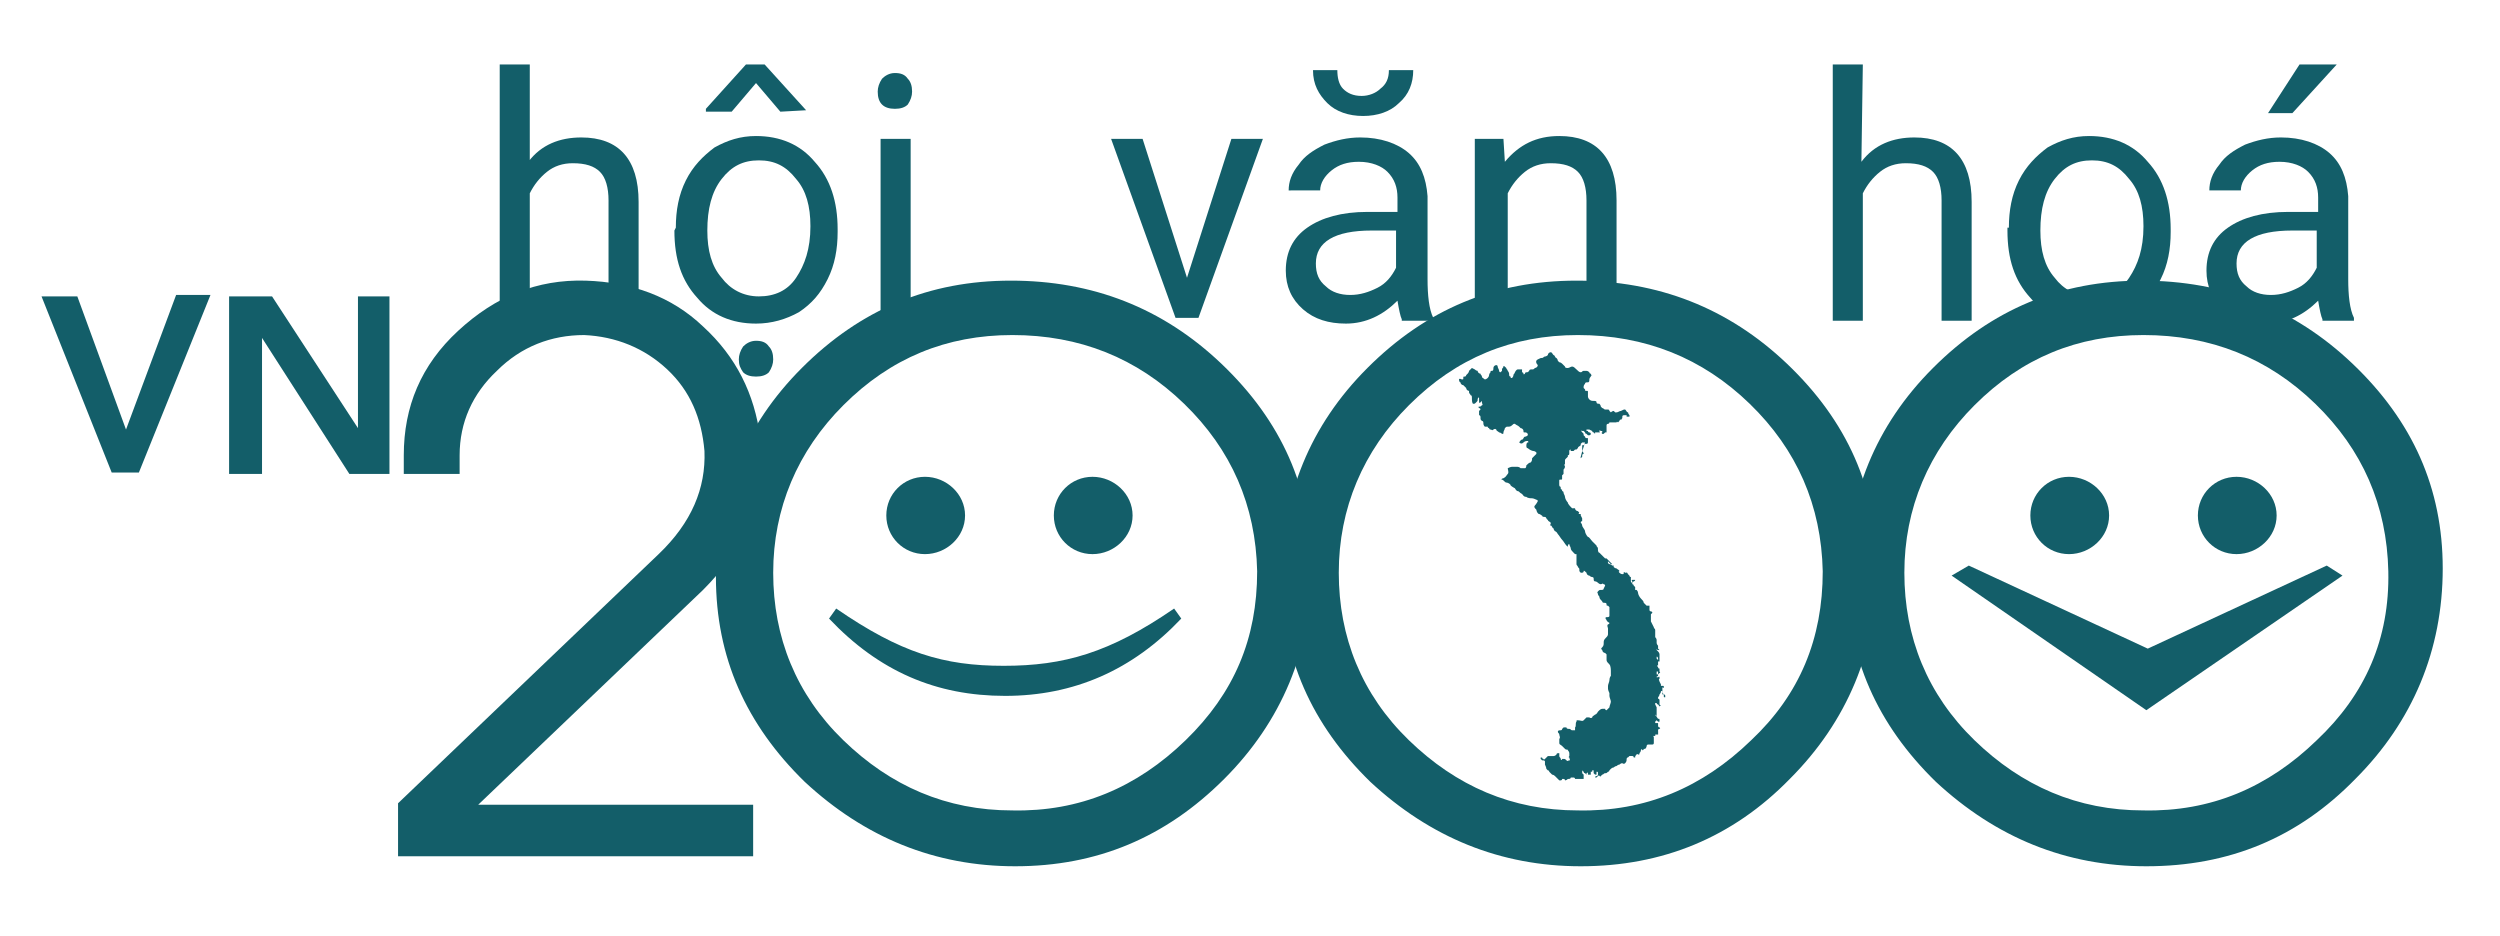
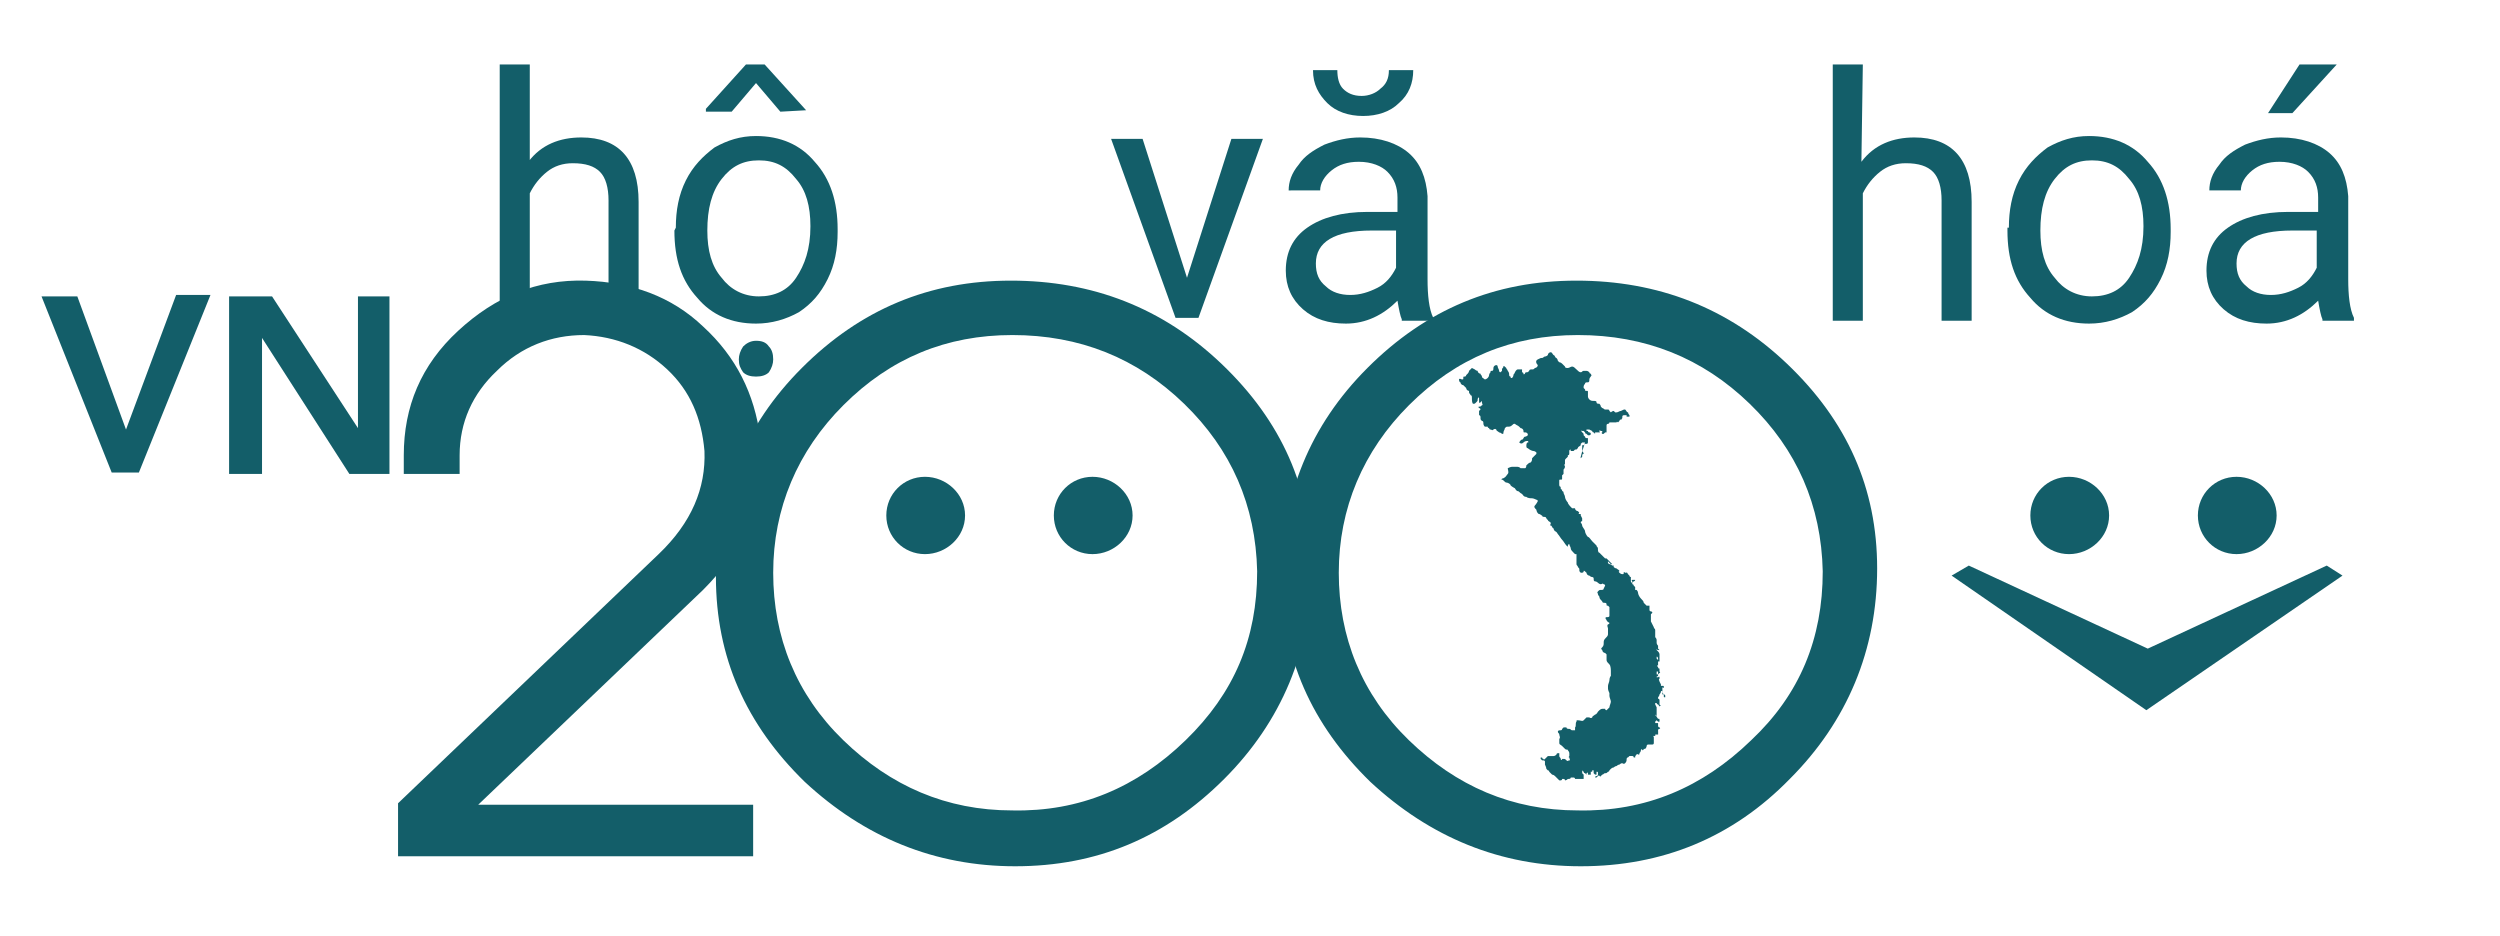
<svg xmlns="http://www.w3.org/2000/svg" version="1.1" id="Ebene_1" x="0px" y="0px" viewBox="0 0 174.6 65.4" style="enable-background:new 0 0 174.6 65.4;" xml:space="preserve">
  <style type="text/css">
	.st0{fill:#135E69;}
	.st1{fill-rule:evenodd;clip-rule:evenodd;fill:#135E69;}
</style>
  <g>
    <g>
      <g>
        <path class="st0" d="M2.9,20.7h2.5L8.8,30l3.5-9.4h2.4L9.7,33H7.8L2.9,20.7z" />
        <path class="st0" d="M16,20.7h3l6,9.2l0,0l0,0l0,0v-9.2h2.2v12.4h-2.8l-6.1-9.5l0,0v9.5H16V20.7z" />
      </g>
    </g>
    <g>
      <path class="st0" d="M52.4,59.8H27.8v-3.7L46,38.7c2.3-2.2,3.3-4.6,3.2-7.2c-0.2-2.3-1-4.2-2.6-5.7s-3.6-2.3-5.8-2.4    c-2.3,0-4.4,0.8-6.1,2.5c-1.7,1.6-2.6,3.6-2.6,5.9v1.3h-3.9v-1.3c0-3.4,1.2-6.3,3.8-8.7s5.5-3.6,8.9-3.5c3.2,0.1,6,1.1,8.2,3.2    c2.3,2.1,3.6,4.7,4,7.8c0.1,0.6,0.1,1.1,0.1,1.6c0,3.3-1.4,6.3-4.1,9l-15.7,15h19.2v3.6H52.4z" />
      <path class="st0" d="M70.9,60.5c-5.6,0-10.5-2-14.7-5.9c-4.1-4-6.2-8.7-6.2-14.3c0-5.7,2-10.6,6-14.6c4.1-4.1,8.9-6.1,14.6-6.1    s10.6,1.9,14.7,5.8c4.2,4,6.3,8.7,6.3,14.3c0,5.7-2.1,10.7-6.1,14.7C81.4,58.5,76.6,60.5,70.9,60.5z M87.8,39.9    c-0.1-4.6-1.8-8.5-5.1-11.7c-3.3-3.2-7.3-4.8-12-4.8c-4.6,0-8.5,1.6-11.8,4.9C55.7,31.5,54,35.5,54,40s1.6,8.5,4.9,11.7    c3.3,3.2,7.2,4.9,11.8,4.9c4.7,0.1,8.7-1.6,12.1-4.9S87.8,44.6,87.8,39.9z" />
      <path class="st0" d="M110.4,60.5c-5.6,0-10.5-2-14.7-5.9c-4.1-4-6.2-8.7-6.2-14.3c0-5.7,2-10.6,6-14.6c4.1-4.1,8.9-6.1,14.6-6.1    s10.6,1.9,14.7,5.8c4.2,4,6.3,8.7,6.3,14.3c0,5.7-2.1,10.7-6.1,14.7C121,58.5,116.1,60.5,110.4,60.5z M127.3,39.9    c-0.1-4.6-1.8-8.5-5.1-11.7c-3.3-3.2-7.3-4.8-12-4.8c-4.6,0-8.5,1.6-11.8,4.9c-3.2,3.2-4.9,7.2-4.9,11.7s1.6,8.5,4.9,11.7    s7.2,4.9,11.8,4.9c4.7,0.1,8.7-1.6,12.1-4.9C125.7,48.5,127.3,44.6,127.3,39.9z" />
-       <path class="st0" d="M149.9,60.5c-5.6,0-10.5-2-14.7-5.9c-4.1-4-6.2-8.7-6.2-14.3c0-5.7,2-10.6,6-14.6c4.1-4.1,8.9-6.1,14.6-6.1    c5.7,0,10.6,1.9,14.7,5.8c4.2,4,6.3,8.7,6.3,14.3c0,5.7-2.1,10.7-6.1,14.7C160.5,58.5,155.7,60.5,149.9,60.5z M166.8,39.9    c-0.1-4.6-1.8-8.5-5.1-11.7s-7.3-4.8-12-4.8c-4.6,0-8.5,1.6-11.8,4.9c-3.2,3.2-4.9,7.2-4.9,11.7s1.6,8.5,4.9,11.7    c3.3,3.2,7.2,4.9,11.8,4.9c4.7,0.1,8.7-1.6,12.1-4.9C165.2,48.5,166.9,44.6,166.8,39.9z" />
    </g>
    <g>
      <g>
        <path class="st0" d="M36.9,11.3c0.9-1.2,2.2-1.7,3.7-1.7c2.6,0,4,1.5,4,4.5v8.3h-2.1V14c0-0.9-0.2-1.6-0.6-2     c-0.4-0.4-1-0.6-1.9-0.6c-0.7,0-1.3,0.2-1.8,0.6c-0.5,0.4-0.9,0.9-1.2,1.5v8.9h-2.1V4.5H37v6.8H36.9z" />
        <path class="st0" d="M47.2,15.9c0-1.2,0.2-2.3,0.7-3.3s1.2-1.7,2-2.3c0.9-0.5,1.8-0.8,2.9-0.8c1.7,0,3.1,0.6,4.1,1.8     c1.1,1.2,1.6,2.8,1.6,4.7v0.2c0,1.2-0.2,2.3-0.7,3.3s-1.1,1.7-2,2.3c-0.9,0.5-1.9,0.8-3,0.8c-1.7,0-3.1-0.6-4.1-1.8     c-1.1-1.2-1.6-2.7-1.6-4.7L47.2,15.9L47.2,15.9z M56.3,7.7L56.3,7.7l-1.8,0.1l-1.7-2l-1.7,2h-1.8V7.6l2.8-3.1h1.3L56.3,7.7z      M49.4,16.1c0,1.4,0.3,2.5,1,3.3c0.6,0.8,1.5,1.3,2.6,1.3s2-0.4,2.6-1.3s1-2,1-3.6c0-1.4-0.3-2.5-1-3.3c-0.7-0.9-1.5-1.3-2.6-1.3     s-1.9,0.4-2.6,1.3C49.7,13.4,49.4,14.6,49.4,16.1z M51.6,25.1c0-0.3,0.1-0.6,0.3-0.9c0.2-0.2,0.5-0.4,0.9-0.4s0.7,0.1,0.9,0.4     c0.2,0.2,0.3,0.5,0.3,0.9c0,0.3-0.1,0.6-0.3,0.9c-0.2,0.2-0.5,0.3-0.9,0.3s-0.7-0.1-0.9-0.3C51.7,25.7,51.6,25.5,51.6,25.1z" />
-         <path class="st0" d="M61.3,6.4c0-0.3,0.1-0.6,0.3-0.9c0.2-0.2,0.5-0.4,0.9-0.4s0.7,0.1,0.9,0.4c0.2,0.2,0.3,0.5,0.3,0.9     c0,0.3-0.1,0.6-0.3,0.9c-0.2,0.2-0.5,0.3-0.9,0.3s-0.7-0.1-0.9-0.3C61.4,7.1,61.3,6.8,61.3,6.4z M63.6,22.3h-2.1V9.7h2.1V22.3z" />
        <path class="st0" d="M82.9,19.4L86,9.7h2.2l-4.5,12.5h-1.6L77.6,9.7h2.2L82.9,19.4z" />
        <path class="st0" d="M97.9,22.3c-0.1-0.2-0.2-0.7-0.3-1.3c-1,1-2.2,1.6-3.6,1.6c-1.2,0-2.2-0.3-3-1s-1.2-1.6-1.2-2.7     c0-1.3,0.5-2.3,1.5-3s2.4-1.1,4.2-1.1h2.1v-1c0-0.7-0.2-1.3-0.7-1.8c-0.4-0.4-1.1-0.7-2-0.7c-0.8,0-1.4,0.2-1.9,0.6     c-0.5,0.4-0.8,0.9-0.8,1.4H90c0-0.6,0.2-1.2,0.7-1.8c0.4-0.6,1-1,1.8-1.4c0.8-0.3,1.6-0.5,2.5-0.5c1.4,0,2.6,0.4,3.4,1.1     c0.8,0.7,1.2,1.7,1.3,3v5.8c0,1.1,0.1,2.1,0.4,2.7v0.2h-2.2V22.3z M98.7,4.9c0,0.9-0.3,1.7-1,2.3c-0.6,0.6-1.5,0.9-2.5,0.9     s-1.9-0.3-2.5-0.9s-1-1.3-1-2.3h1.7c0,0.5,0.1,1,0.4,1.3s0.7,0.5,1.3,0.5c0.5,0,1-0.2,1.3-0.5C96.8,5.9,97,5.5,97,4.9H98.7z      M94.3,20.6c0.7,0,1.3-0.2,1.9-0.5s1-0.8,1.3-1.4v-2.6h-1.7c-2.6,0-3.9,0.8-3.9,2.3c0,0.7,0.2,1.2,0.7,1.6     C93,20.4,93.6,20.6,94.3,20.6z" />
-         <path class="st0" d="M105,9.7l0.1,1.6c1-1.2,2.2-1.8,3.8-1.8c2.6,0,4,1.5,4,4.5v8.3h-2.1V14c0-0.9-0.2-1.6-0.6-2s-1-0.6-1.9-0.6     c-0.7,0-1.3,0.2-1.8,0.6c-0.5,0.4-0.9,0.9-1.2,1.5v8.9H103V9.7H105z" />
        <path class="st0" d="M130,11.3c0.9-1.2,2.2-1.7,3.7-1.7c2.6,0,4,1.5,4,4.5v8.3h-2.1V14c0-0.9-0.2-1.6-0.6-2     c-0.4-0.4-1-0.6-1.9-0.6c-0.7,0-1.3,0.2-1.8,0.6c-0.5,0.4-0.9,0.9-1.2,1.5v8.9H128V4.5h2.1L130,11.3L130,11.3z" />
        <path class="st0" d="M140.3,15.9c0-1.2,0.2-2.3,0.7-3.3s1.2-1.7,2-2.3c0.9-0.5,1.8-0.8,2.9-0.8c1.7,0,3.1,0.6,4.1,1.8     c1.1,1.2,1.6,2.8,1.6,4.7v0.2c0,1.2-0.2,2.3-0.7,3.3s-1.1,1.7-2,2.3c-0.9,0.5-1.9,0.8-3,0.8c-1.7,0-3.1-0.6-4.1-1.8     c-1.1-1.2-1.6-2.7-1.6-4.7v-0.2H140.3z M142.5,16.1c0,1.4,0.3,2.5,1,3.3c0.6,0.8,1.5,1.3,2.6,1.3s2-0.4,2.6-1.3s1-2,1-3.6     c0-1.4-0.3-2.5-1-3.3c-0.7-0.9-1.5-1.3-2.6-1.3s-1.9,0.4-2.6,1.3C142.8,13.4,142.5,14.6,142.5,16.1z" />
        <path class="st0" d="M162.2,22.3c-0.1-0.2-0.2-0.7-0.3-1.3c-1,1-2.2,1.6-3.6,1.6c-1.2,0-2.2-0.3-3-1s-1.2-1.6-1.2-2.7     c0-1.3,0.5-2.3,1.5-3s2.4-1.1,4.2-1.1h2.1v-1c0-0.7-0.2-1.3-0.7-1.8c-0.4-0.4-1.1-0.7-2-0.7c-0.8,0-1.4,0.2-1.9,0.6     c-0.5,0.4-0.8,0.9-0.8,1.4h-2.2c0-0.6,0.2-1.2,0.7-1.8c0.4-0.6,1-1,1.8-1.4c0.8-0.3,1.6-0.5,2.5-0.5c1.4,0,2.6,0.4,3.4,1.1     c0.8,0.7,1.2,1.7,1.3,3v5.8c0,1.1,0.1,2.1,0.4,2.7v0.2h-2.2V22.3z M158.6,20.6c0.7,0,1.3-0.2,1.9-0.5c0.6-0.3,1-0.8,1.3-1.4v-2.6     h-1.7c-2.6,0-3.9,0.8-3.9,2.3c0,0.7,0.2,1.2,0.7,1.6C157.3,20.4,157.9,20.6,158.6,20.6z M160.6,4.5h2.6l-3.1,3.4h-1.7L160.6,4.5z     " />
      </g>
    </g>
    <g>
      <g>
        <path class="st0" d="M64.6,33.3c1.5,0,2.8,1.2,2.8,2.7s-1.3,2.7-2.8,2.7s-2.7-1.2-2.7-2.7S63.1,33.3,64.6,33.3z M76.3,33.3     c1.5,0,2.8,1.2,2.8,2.7s-1.3,2.7-2.8,2.7s-2.7-1.2-2.7-2.7S74.8,33.3,76.3,33.3z" />
-         <path class="st0" d="M82,42.5l0.5,0.7c-3.4,3.6-7.5,5.4-12.3,5.4s-8.8-1.7-12.3-5.4l0.5-0.7c4.5,3.1,7.5,4,11.7,4     S77.5,45.6,82,42.5z" />
      </g>
    </g>
    <g>
      <path class="st0" d="M136.3,40.2l1.2-0.7l12.5,5.8l12.5-5.8l1.1,0.7l-13.7,9.4L136.3,40.2z" />
      <path class="st0" d="M144.5,33.3c1.5,0,2.8,1.2,2.8,2.7s-1.3,2.7-2.8,2.7s-2.7-1.2-2.7-2.7S143,33.3,144.5,33.3z M156.2,33.3    c1.5,0,2.8,1.2,2.8,2.7s-1.3,2.7-2.8,2.7s-2.7-1.2-2.7-2.7S154.7,33.3,156.2,33.3z" />
    </g>
    <path class="st1" d="M110.4,32L110.4,32c0.1-0.1,0.1-0.1,0.1-0.1v-0.1c0,0,0-0.1,0.1-0.1c0,0,0-0.1-0.1-0.2c0,0,0-0.1,0-0.2v-0.1   c0,0,0,0,0-0.1h0.1l0.1-0.1c0,0,0,0,0.1,0c0,0,0.1,0,0.1-0.1v-0.1v-0.1v-0.1h-0.1c0,0-0.1,0-0.1-0.1l-0.1-0.1c0,0,0,0,0-0.1   c-0.1-0.1-0.2-0.2-0.2-0.3c0,0.1,0.1,0.1,0.1,0.1s0,0,0.1,0c0,0,0,0,0.1,0.1c0,0.1,0.1,0.1,0.1,0.1l0.1,0.1h0.1c0,0,0.1,0,0.1-0.1   c0,0,0-0.1-0.1-0.1c0,0-0.1,0-0.1-0.1h-0.1c0,0,0,0,0,0.1l0,0v-0.1V30c0,0,0,0,0.1,0h0.1l0.2,0.1c0,0,0,0.1,0.1,0.1l0.1,0.1v-0.1   h0.1c0,0,0.1,0,0.2,0s0,0,0-0.1s0.1,0,0.1,0s0,0,0.1,0v0.1c-0.1,0,0,0.1,0,0.1h0.1l0.1-0.1h0.1l0,0v-0.1c0,0,0-0.1,0-0.2   s0-0.2,0-0.2s0-0.1,0.1-0.1c0,0,0.1,0,0.1-0.1c0,0,0,0,0.1,0h0.1c0,0,0,0,0.1,0h0.1h0.1c0,0,0-0.1,0.1,0c0,0,0,0,0.1-0.1   c0-0.1,0.1-0.1,0.1-0.1c0.1,0,0,0,0.1-0.1c0-0.1,0-0.1,0-0.1s0-0.1,0.1-0.1s0.1,0,0.1,0h0.1v0.1h0.1h0.1c0,0,0,0,0-0.1   c0,0-0.1-0.1-0.1-0.2c-0.1,0-0.1-0.1-0.2-0.2c-0.1,0-0.1,0-0.3,0.1c-0.1,0-0.2,0.1-0.3,0.1c-0.1,0-0.1,0-0.1,0l-0.1-0.1   c-0.1,0-0.2,0.1-0.2,0.1l-0.1-0.1c0,0,0-0.1-0.1-0.1s-0.1,0-0.2,0s-0.1-0.1-0.2-0.1l-0.1-0.1c0,0,0-0.1-0.1-0.2   c-0.1,0-0.2,0-0.2-0.1s-0.1-0.1-0.2-0.1s-0.2,0-0.3-0.1c-0.1-0.1-0.1-0.2-0.1-0.2c0-0.1,0-0.3,0-0.3c0-0.1,0-0.1-0.1-0.1   s-0.1,0-0.1-0.1l-0.1-0.1V27c0,0,0-0.1,0.1-0.2c0-0.1,0.1-0.1,0.2-0.1s0.1-0.1,0.1-0.2s0.1-0.2,0.1-0.2c0-0.1,0.1-0.1,0.1-0.1   s-0.1,0-0.1-0.1c-0.1,0-0.1-0.1-0.1-0.1s-0.1-0.1-0.2-0.1s-0.2,0-0.2,0c-0.1,0-0.1,0.1-0.2,0.1s-0.2-0.1-0.3-0.2   c-0.1-0.1-0.2-0.2-0.3-0.2c-0.1,0-0.2,0.1-0.3,0.1c-0.1,0-0.2,0-0.2-0.1l-0.2-0.2c-0.1-0.1-0.2-0.1-0.2-0.1l-0.1-0.1   c0,0,0-0.1-0.1-0.2c-0.1,0-0.1-0.2-0.2-0.2c-0.1-0.1-0.1-0.2-0.2-0.2s-0.2,0.1-0.2,0.2c-0.1,0.1-0.2,0.1-0.2,0.1   c-0.1,0-0.1,0.1-0.2,0.1s-0.1,0-0.3,0.1c-0.2,0.1-0.1,0.3,0,0.4c0,0.1-0.1,0.2-0.2,0.2c-0.1,0.1-0.1,0.1-0.2,0.1s-0.2,0-0.2,0.1   c-0.1,0.1-0.1,0.1-0.2,0.1s-0.1,0.1-0.1,0.1s-0.1,0.1-0.1,0c0,0,0-0.1-0.1-0.1c0,0,0,0,0-0.1v-0.1c-0.1,0-0.2,0-0.3,0   c-0.1,0-0.2,0.2-0.2,0.2c0,0.1-0.1,0.1-0.1,0.2s-0.1,0.2-0.1,0.2c-0.1,0-0.1,0-0.1-0.1c0,0-0.1,0-0.1-0.1s0-0.2-0.1-0.3   c0-0.1-0.1-0.1-0.1-0.2c-0.1-0.1-0.2-0.2-0.2-0.1s-0.1,0.1-0.1,0.2s0,0.1,0,0.1l-0.1,0.1c0,0-0.1,0-0.1-0.1s-0.1-0.2-0.1-0.3   c0-0.1-0.1-0.1-0.1-0.1c-0.1,0-0.2,0.1-0.2,0.2s0,0.2-0.1,0.2s-0.1,0-0.1,0.1c0,0-0.1,0.1-0.1,0.2c0,0,0,0.1-0.1,0.2   c0,0-0.1,0.1-0.2,0.1c-0.1-0.1-0.2-0.1-0.2-0.2s-0.1-0.1-0.1-0.2c-0.1,0-0.2-0.1-0.2-0.2c-0.1,0-0.2-0.1-0.2-0.1l-0.2-0.1   c0,0-0.1,0.1-0.2,0.2c0,0.1-0.1,0.2-0.1,0.2l-0.1,0.1c0,0,0,0.1-0.1,0.1s-0.1,0-0.1,0.1s0,0.1-0.1,0.1c0,0-0.2-0.1-0.2,0   c0,0,0,0.2,0.1,0.2c0,0.1,0.1,0.2,0.2,0.2c0.1,0.1,0.2,0.2,0.2,0.2c0,0.1,0.1,0.2,0.2,0.2v0.1c0,0.1,0.1,0.1,0.1,0.2   c0.1,0,0.1,0.1,0.1,0.2s0,0.4,0.1,0.4s0.1,0,0.2-0.1s0.1-0.1,0.1-0.2s0.1-0.2,0.1-0.1s0,0.1,0,0.2s0,0.2,0.1,0.1s0.1-0.1,0.1-0.1   v0.1c0,0.1,0.1,0.2,0,0.2c-0.1,0.1-0.1,0.1-0.2,0.1c0,0-0.1,0,0,0.1c0.1,0,0.1,0.1,0.1,0.1l-0.1,0.1c0,0.1,0,0.1,0,0.2V29   c0.1,0,0.1,0.1,0.1,0.2s0,0.1,0.1,0.2c0.1,0,0.1,0.1,0.1,0.2s0.1,0.2,0.1,0.2h0.2c0,0,0,0.1,0.1,0.1c0,0.1,0.1,0.1,0.1,0.1   c0.1,0,0.1,0.1,0.2,0c0,0,0.1-0.1,0.2,0c0,0.1,0.1,0.1,0.2,0.2c0.1,0,0.2,0.1,0.2,0.1c0.1,0,0.1,0,0.1-0.1s0.1-0.2,0.1-0.3   c0.1-0.1,0.1-0.1,0.2-0.1s0.2,0,0.3-0.1c0.1-0.1,0.1-0.1,0.2-0.1c0.1,0.1,0.2,0.1,0.3,0.2c0.1,0.1,0.1,0.1,0.1,0.1   c0.1,0,0.2,0.1,0.2,0.2s0,0.1,0.1,0.1s0.1,0,0.2,0.1v0.1c0,0-0.1,0.1-0.2,0.1s-0.1,0.2-0.2,0.2s-0.2,0.2-0.2,0.2   c0.1,0.1,0.2,0.1,0.3,0c0.1-0.1,0.2-0.1,0.3-0.1c0,0,0.1,0.1,0,0.1s-0.1,0.2-0.1,0.2c0,0.1,0,0.2,0.1,0.2c0.1,0.1,0.3,0.2,0.4,0.2   s0.2,0.1,0.2,0.1c0,0.1,0,0.1,0,0.1l-0.1,0.1c0,0-0.1,0.1-0.2,0.2c0,0.1,0,0.2-0.1,0.3c-0.1,0-0.2,0.1-0.3,0.2c0,0,0,0.2-0.1,0.2   s-0.2,0-0.3,0c-0.1-0.1-0.2-0.1-0.3-0.1c-0.1,0-0.2,0-0.3,0c-0.1,0-0.3,0.1-0.3,0.1c0,0.1,0.1,0.3,0,0.4c-0.1,0.1-0.1,0.2-0.3,0.3   c-0.1,0-0.2,0.1-0.1,0.1s0.2,0.2,0.3,0.2c0.1,0,0.3,0.1,0.3,0.2c0.1,0.1,0.3,0.2,0.3,0.2s0.1,0.2,0.2,0.2s0.1,0.1,0.3,0.2   c0.1,0.1,0.1,0.2,0.3,0.2c0.1,0.1,0.3,0.1,0.4,0.1s0.3,0.1,0.3,0.1c0.1,0,0.1,0.1,0.1,0.1s-0.1,0.2-0.2,0.3s0,0.2,0.1,0.3   c0,0.1,0.1,0.3,0.2,0.3s0.1,0.1,0.2,0.1c0,0.1,0.1,0.1,0.2,0.1s0.1,0.2,0.2,0.2c0,0.1,0.1,0.1,0.2,0.2v0.1c0,0-0.1,0.1,0,0.1   s0.1,0.2,0.2,0.2c0,0.1,0.1,0.2,0.1,0.2s0.1,0,0.2,0.2c0.1,0.1,0.2,0.3,0.3,0.4c0.1,0.1,0.2,0.3,0.3,0.4c0.1,0.1,0.1,0.1,0.1,0   s0.1-0.1,0.1-0.1c0,0.1,0.1,0.2,0.1,0.3s0.1,0.2,0.2,0.3s0.1,0.1,0.1,0.1c0.1,0,0.1,0,0.1,0s0,0.2,0,0.3s0,0.2,0,0.4   c0,0.1,0.1,0.1,0.1,0.2c0.1,0.1,0.1,0.1,0.1,0.2c0,0.1,0,0.1,0.1,0.2c0.1,0,0.2,0,0.2-0.1s0.1,0,0.2,0.1c0,0.1,0.1,0.2,0.2,0.2   c0.1,0.1,0.2,0.1,0.2,0.1s0.1,0,0.1,0.1s0,0.2,0.1,0.2s0.2,0.1,0.2,0.1s0.1,0.1,0.2,0.1s0.1-0.1,0.2,0c0.1,0,0.1,0.1,0.1,0.1   l-0.1,0.2c0,0.1-0.1,0.1-0.2,0.1s-0.1,0-0.2,0.1s0,0.1,0,0.2c0,0.1,0.1,0.1,0.1,0.2c0,0.1,0.1,0.2,0.2,0.3c0,0.1,0.1,0.1,0.2,0.1   s0.1,0.1,0.1,0.1c0,0.1,0,0.1,0.1,0.1l0.1,0.1v0.1v0.2c0,0.1,0,0.2,0,0.3s-0.1,0.1-0.2,0.1s-0.1,0.1,0,0.2c0,0.1,0.2,0.2,0.2,0.2   s0,0.1-0.1,0.1c-0.1,0.1,0,0.2,0,0.3s0,0.3,0,0.4c0,0.1-0.1,0.2-0.2,0.3s-0.1,0.2-0.1,0.3s0,0.2-0.1,0.3s-0.1,0.1,0,0.2   c0,0.1,0.1,0.2,0.2,0.2l0.1,0.1c0,0,0,0.1,0,0.2c0,0.1,0,0.1,0,0.2c0,0.1,0.1,0.2,0.2,0.3s0.1,0.4,0.1,0.5s0,0.3,0,0.3   s-0.1,0.1-0.1,0.3c0,0.1-0.1,0.3-0.1,0.4c0,0.1,0,0.2,0,0.2c0,0.1,0.1,0.3,0.1,0.3v0.2c0,0.1,0.1,0.3,0.1,0.4   c0,0.1-0.1,0.3-0.1,0.4c-0.1,0.1-0.2,0.2-0.2,0.2s-0.1,0-0.1-0.1c0,0-0.1,0-0.2,0c0,0-0.1,0-0.2,0.1l-0.1,0.1c0,0-0.1,0.2-0.2,0.2   c-0.1,0.1-0.2,0.1-0.2,0.2c-0.1,0.1-0.2,0-0.2,0s-0.1,0-0.2,0c-0.1,0.1-0.1,0.1-0.2,0.2c-0.1,0.1-0.2,0-0.4,0c-0.1,0-0.1,0-0.1,0.1   c-0.1,0.1,0,0.3-0.1,0.4c0,0.1,0,0.2,0,0.2s0,0-0.1,0h-0.1c-0.1,0-0.1-0.1-0.2-0.1s-0.2,0-0.2-0.1c0,0-0.1,0-0.2,0l-0.1,0.1   c0,0,0,0.1-0.1,0.1s-0.2,0-0.2,0.1s0.1,0.1,0.1,0.2c0,0.1,0.1,0.2,0,0.3c0,0.1,0,0.2,0,0.3s0.1,0.1,0.2,0.2   c0.1,0.1,0.1,0.1,0.2,0.2c0.1,0.1,0.2,0,0.2,0.1c0,0,0.1,0.1,0.1,0.2c0,0.1,0,0.2,0,0.2s-0.1,0.1,0,0.1c0,0.1,0.1,0.2,0,0.2   s-0.1,0.1-0.2,0s-0.1-0.1-0.2-0.1s-0.1,0-0.1,0c0,0.1-0.1,0.1-0.1,0s-0.1-0.1-0.1-0.2c0-0.1,0-0.1,0-0.2h-0.1c0,0-0.1,0-0.1,0.1   c0,0-0.1,0.1-0.2,0.1s-0.3,0-0.3,0h-0.1c0,0-0.1,0.1-0.2,0.2c0,0-0.1,0.1-0.1,0c0,0-0.1,0-0.1-0.1h-0.1V53l0.1,0.1   c0.1,0,0.2,0,0.2,0.1s0,0.1,0,0.2c0,0,0.1,0.2,0.1,0.3l0.1,0.1c0,0,0.1,0,0.1,0.1l0.1,0.1l0.1,0.1c0,0,0.1,0,0.2,0.1l0.1,0.1   l0.1,0.1c0,0,0,0,0.1,0.1h0.1c0.1,0,0.1-0.1,0.1-0.1h0.1c0,0,0.1,0,0.1,0.1c0,0,0.1,0,0.2-0.1c0.1,0,0.2,0,0.2-0.1h0.2   c0,0,0.1,0,0.1,0.1h0.1h0.1c0,0,0.1,0,0.2,0h0.1h0.1c0,0,0-0.1,0-0.2v-0.1l-0.1-0.1c0,0-0.1,0,0,0c0,0,0,0,0-0.1v-0.1l0,0l0.1,0.1   c0,0,0,0.1,0.1,0.1l0.1,0.1c0,0,0,0,0-0.1c0,0,0.1-0.1,0.1,0s0,0.1,0,0.1s0,0.1,0,0c0,0,0,0,0.1,0h0.1V54v-0.1c0,0,0,0,0.1,0v-0.1   h0.1c0,0,0,0,0,0.1V54l0.1,0.1h0.1V54v-0.1c0.1,0,0.1,0,0.1,0.1s0,0.1,0,0.1s0,0.1-0.1,0.1s-0.1,0.1-0.1,0.1s0,0,0.1,0   c0.1-0.1,0.1-0.1,0.1-0.1s0.1-0.1,0.1,0c0.1,0,0.1,0.1,0.1,0l0.1-0.1c0.1,0,0.1-0.1,0.2-0.1s0.1,0,0.2-0.1c0.1,0,0.1-0.1,0.1-0.1   l0.1-0.1c0,0,0.1-0.1,0.2-0.1c0,0,0.1-0.1,0.2-0.1c0,0,0.1-0.1,0.2-0.1c0,0,0.1-0.1,0.2-0.1c0,0,0.1,0.1,0.2,0c0,0,0.1-0.1,0.1-0.2   c0-0.1,0-0.2,0.1-0.2l0.1-0.1h0.1h0.1c0,0,0.1,0,0.1,0.1c0,0,0,0,0.1,0c0-0.1,0-0.1,0.1-0.2c0-0.1,0.1,0,0.1,0c0.1,0,0.1,0,0.1-0.1   c0,0,0.1-0.1,0.1-0.2c0-0.1,0.1-0.1,0.1,0c0,0,0.1,0,0.1-0.1h0.1c0,0,0.1-0.1,0.1-0.2c0-0.1,0.1-0.1,0.1-0.1h0.1h0.1c0,0,0,0,0.1,0   s0.1-0.1,0.1-0.1c0-0.1,0-0.1,0-0.2c0-0.1,0-0.1,0-0.2c0-0.1-0.1-0.1,0-0.1h0.1v-0.1c0,0,0,0,0.1,0l0,0h0.1v-0.1v-0.1V51   c0,0,0-0.1,0.1-0.1c0,0,0.1,0,0-0.1c0,0-0.1,0-0.1-0.1v-0.1c0,0,0,0,0-0.1c0,0,0,0-0.1,0h-0.1v-0.1c0,0,0,0,0.1-0.1   c0,0,0-0.1,0-0.2c0-0.1,0-0.1-0.1-0.2c0-0.1,0-0.1,0,0s0.1,0.1,0.1,0.2v0.2l0.1,0.1h0.1v-0.1c0-0.1,0-0.1-0.1-0.1   c0,0-0.1-0.1-0.1-0.2v-0.1v-0.1c0-0.1,0-0.1,0-0.2v-0.1v-0.1l-0.1-0.2c0,0,0,0,0-0.1c0,0,0,0,0.1,0c0,0,0,0.1,0.1,0.1   c0,0,0.1,0.1,0.1,0.2l0,0c0,0,0,0,0-0.1h0.1l-0.1-0.1v-0.1c0,0,0,0,0-0.1c0,0,0,0,0-0.1c0,0,0-0.1-0.1-0.1c0,0,0,0,0-0.1   c0,0,0.1-0.1,0.1-0.2c0,0,0.1-0.1,0.1-0.2c0-0.1,0.1,0,0.1,0v0.1c0,0,0,0,0,0.1l0,0h0.1v0.1c0,0.1,0,0.1,0.1,0.1l0,0v-0.1   c0,0,0-0.1-0.1-0.1c0,0-0.1-0.1-0.1-0.2c0-0.1,0-0.1,0-0.2V48c0,0,0.1,0.1,0.1,0s0-0.1-0.1-0.1H116c0-0.1,0-0.1,0-0.1l-0.1-0.2   c0-0.1-0.1-0.1,0-0.2c0-0.1,0-0.1,0-0.1s0-0.1-0.1,0h-0.1c0-0.1,0,0,0.1-0.1v-0.1h-0.1V47v-0.1c0,0,0,0,0.1,0V47v0.1   c0,0,0,0,0.1-0.1c0,0,0.1,0,0-0.1v-0.1v-0.1c0,0-0.1,0-0.1-0.1c-0.1-0.1-0.1-0.2,0-0.1c0,0.1,0.1,0.1,0.1,0.1s0.1,0,0,0   c0,0-0.1,0-0.1-0.1v-0.1v-0.1v-0.1v-0.1l-0.1-0.1v-0.1c0-0.1,0.1,0,0.1,0.1s0,0.1,0,0.1s0,0,0,0.1c0,0,0,0,0.1,0c0-0.1,0-0.1,0-0.2   v-0.1v-0.1v-0.1c0-0.1-0.1-0.2-0.1-0.2l-0.1-0.1v-0.1c0,0,0,0.1,0.1,0.1h0.1l-0.1-0.1v-0.1v-0.1c0,0-0.1-0.1-0.1-0.2   c0,0,0-0.1,0-0.2c0,0,0-0.1-0.1-0.2c0,0,0-0.1,0-0.2v-0.1v-0.1V44c0-0.1-0.1-0.1-0.1-0.2l-0.1-0.2l-0.1-0.2c0-0.1,0-0.2,0-0.2   c0-0.1,0-0.1,0-0.2v-0.1c0,0,0,0,0.1-0.1c0,0,0-0.1-0.1-0.1s-0.1-0.1-0.1-0.1c0-0.1,0-0.1,0-0.1v-0.1v-0.1h-0.1l0,0l0,0H115   l-0.1-0.1l0,0c0,0,0,0.1,0,0l-0.1-0.1c0-0.1-0.1-0.2-0.2-0.3s-0.2-0.3-0.2-0.4c0-0.1-0.1-0.2-0.1-0.2s0,0-0.1,0c0,0,0,0,0-0.1   c0,0,0,0,0-0.1l-0.1-0.1c0,0,0-0.1-0.1-0.1v-0.1l0.1-0.1c0,0,0.1,0,0.1-0.1l0,0c0,0,0,0-0.1,0H114c-0.1,0,0,0.1,0,0.1s0,0,0,0.1   c0,0-0.1,0-0.1-0.1v-0.1v-0.1v-0.1c0,0-0.1,0-0.1-0.1l-0.1-0.1c0,0-0.1-0.2-0.1-0.1h-0.1c0,0-0.1-0.1-0.1,0s0,0.1-0.1,0.1   c0,0-0.1,0-0.2-0.1c0,0-0.1-0.1,0-0.1c0,0,0.1,0,0,0c0-0.1-0.1-0.1-0.2-0.2c-0.1,0-0.2-0.1-0.2-0.1v-0.1h-0.1c0,0-0.1-0.1-0.2-0.1   c-0.1-0.1-0.1,0-0.1-0.1v-0.1l0.1,0.1l0.1,0.1c0,0,0,0,0.1,0c0,0,0.1,0,0,0l-0.1-0.1l-0.1-0.1l-0.1-0.1l-0.1-0.1h-0.1l-0.1-0.1   c0,0-0.2-0.2-0.3-0.3c-0.1,0-0.1-0.2-0.1-0.3s-0.1-0.1-0.1-0.2c-0.1-0.1-0.1-0.1-0.1-0.1l-0.2-0.2c-0.1-0.1-0.2-0.3-0.3-0.3   c-0.1-0.1-0.2-0.3-0.2-0.4c0-0.1-0.2-0.3-0.2-0.4c0-0.1-0.1-0.2-0.1-0.2c0-0.1,0.1-0.1,0.1-0.1v-0.1v-0.1l-0.1-0.2v-0.1h-0.1   c-0.1,0,0-0.1,0-0.1l-0.1-0.1c-0.1,0-0.2-0.1-0.2-0.2c-0.1,0,0,0-0.1,0h-0.1c0,0,0,0-0.1-0.1c0,0-0.2-0.2-0.2-0.3   c-0.1-0.1-0.2-0.3-0.2-0.4c0-0.1-0.1-0.2-0.1-0.3s-0.1-0.1-0.1-0.1v-0.1c0,0-0.1,0-0.1-0.1c0,0,0,0,0-0.1c-0.1,0-0.1-0.1-0.1-0.2   c0-0.1,0-0.1,0-0.2c0-0.1,0-0.1,0.1-0.1s0.1,0,0.1-0.1s0-0.1,0-0.2l0.1-0.1c0-0.1,0-0.1,0-0.1v-0.2c0,0,0.1-0.1,0.1-0.2   c0-0.1-0.1-0.1,0-0.2c0-0.1,0-0.1,0-0.2c0-0.1,0-0.1,0.1-0.2c0.1-0.1,0.1-0.1,0.1-0.1v-0.1c0,0,0.1,0,0.1-0.1v-0.1v-0.1   c0-0.1,0.1-0.1,0.1-0.1s0,0,0,0.1h0.1h0.1l0.1-0.1c0,0,0,0,0.1,0c0,0,0,0,0.1-0.1c0-0.1,0.1-0.1,0.2-0.2V31l0.1-0.1h0.1h0.1   C110.3,32.1,110.4,32,110.4,32L110.4,32z" />
  </g>
</svg>